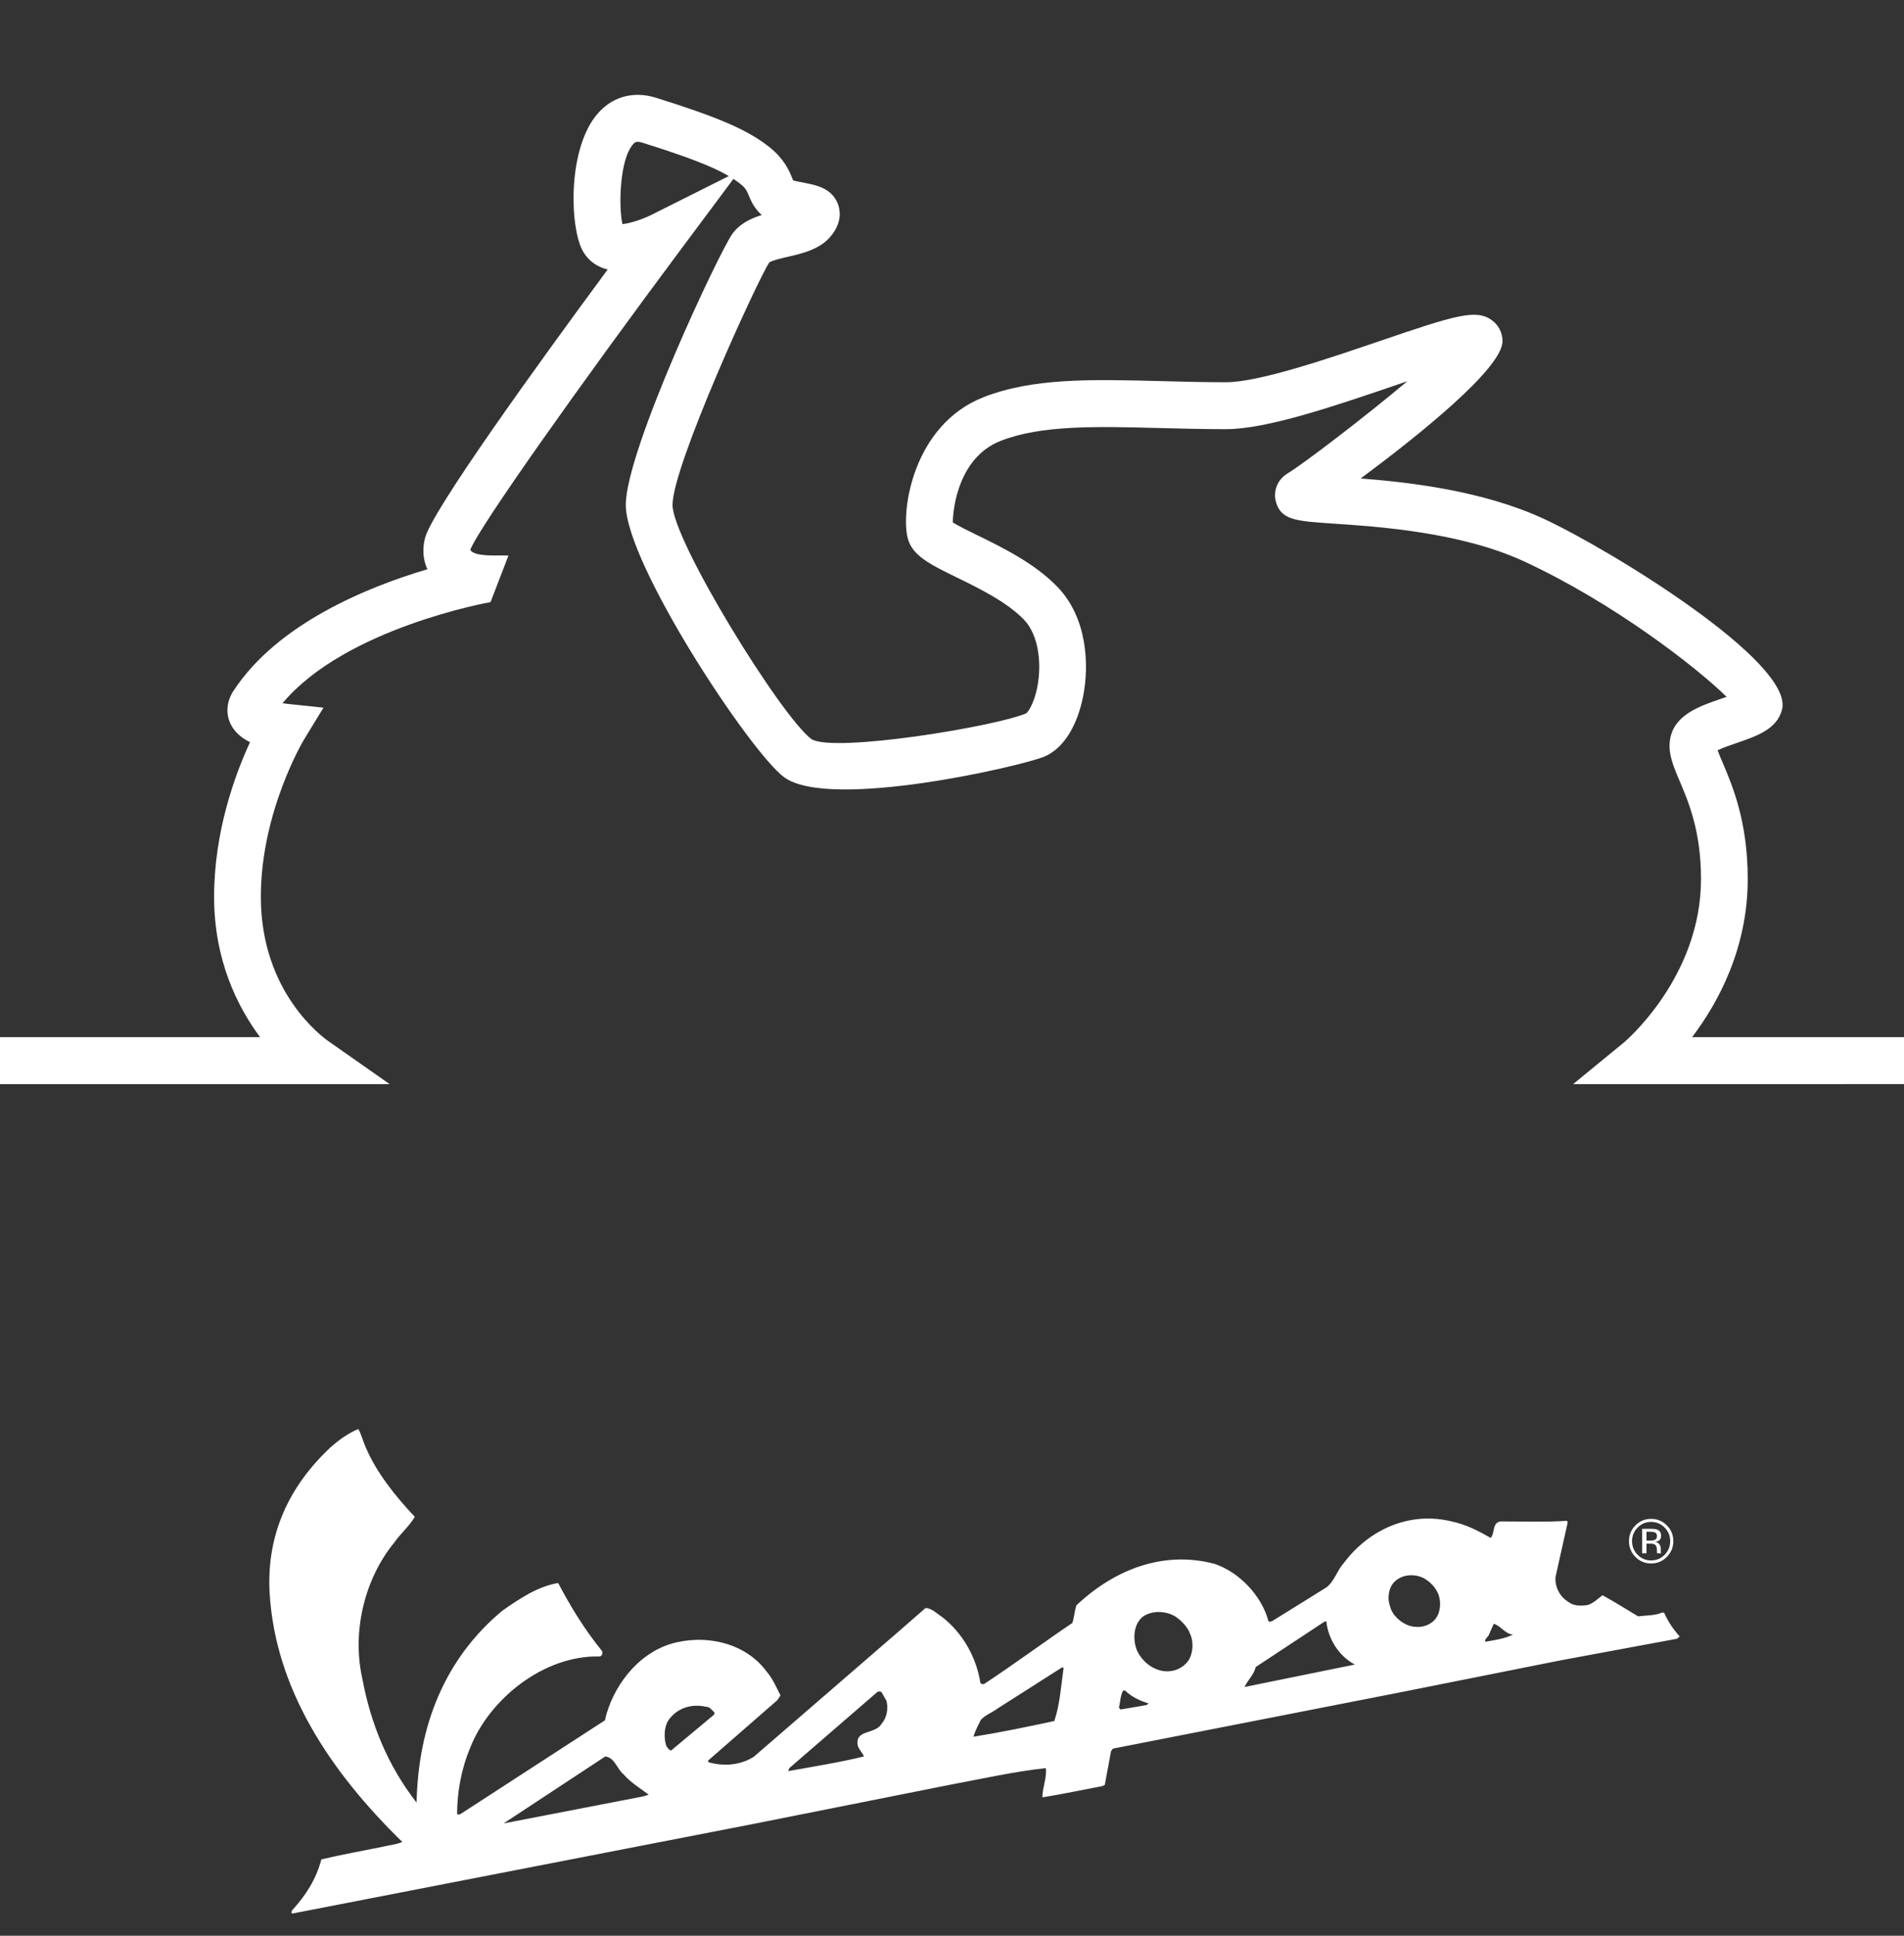
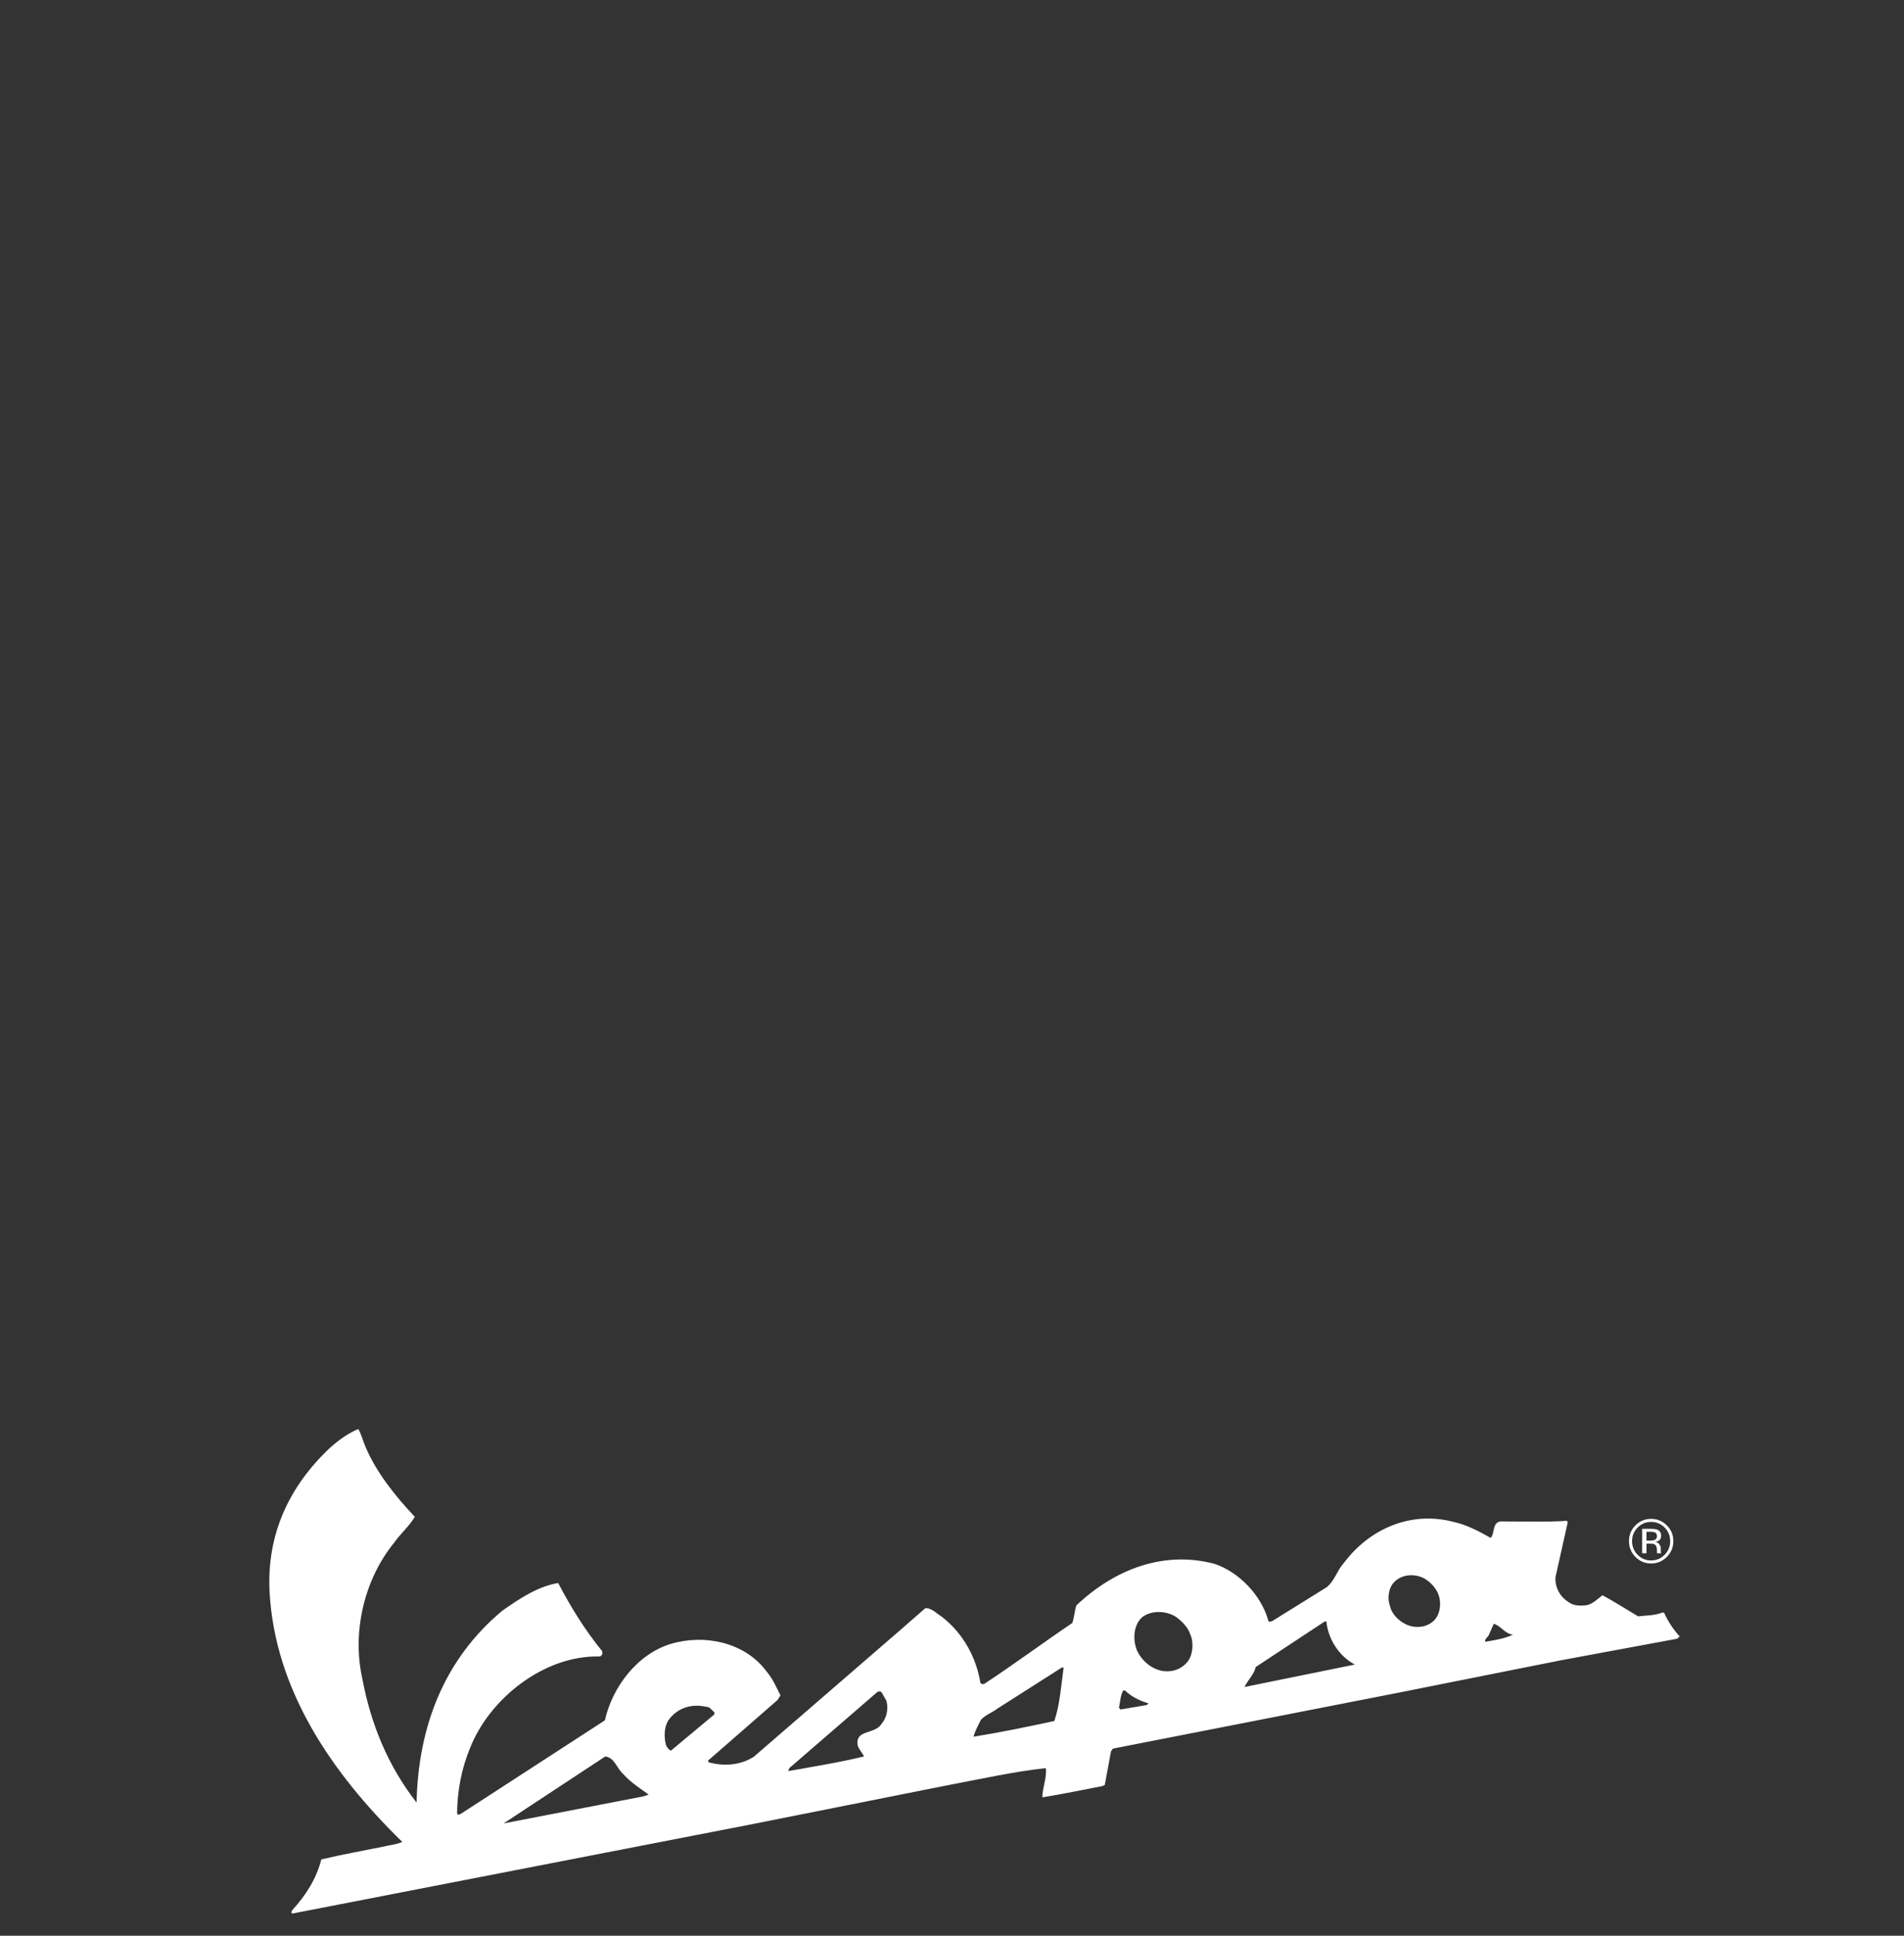
<svg xmlns="http://www.w3.org/2000/svg" width="246" height="250" viewBox="0 0 246 250" fill="none">
  <rect x="0" y="0" width="246" height="250" fill="#333333" stroke="none" />
-   <path d="M218.623 133.949C221.989 129.506 225.809 122.488 225.809 113.541C225.809 106.109 223.854 101.519 222.564 98.482C222.338 97.96 222.081 97.353 221.916 96.896C222.589 96.573 223.664 96.205 224.378 95.959C226.953 95.08 229.61 94.171 230.245 91.624C231.775 85.505 207.935 70.919 199.411 66.983C191.631 63.396 182.247 62.293 175.804 61.793C183.093 56.383 194.128 47.599 194.128 44.061C194.128 42.969 193.62 41.98 192.738 41.344C190.713 39.885 188.06 40.704 178.254 44.049C171.681 46.291 162.676 49.365 158.417 49.365C155.516 49.365 152.718 49.291 150.039 49.221C141.12 48.987 133.421 48.786 127.035 51.313C118.021 54.873 116.373 65.885 117.269 69.471C117.839 71.753 120.133 72.874 123.611 74.573C126.495 75.983 130.088 77.738 132.306 80.038C133.82 81.611 134.538 84.536 134.183 87.671C133.865 90.484 132.869 91.938 132.591 92.126C128.61 93.834 107.944 97.223 104.872 95.481C100.973 92.644 86.891 69.809 86.891 65.207C86.891 60.153 97.92 36.077 99.39 33.902C99.718 33.645 101.001 33.348 101.766 33.17C103.801 32.702 106.108 32.168 107.524 30.277C108.815 28.552 108.54 27.075 108.259 26.347C107.478 24.303 105.458 23.909 103.982 23.623C103.433 23.516 102.751 23.38 102.5 23.324C102.423 23.197 102.376 23.054 102.313 22.909C101.946 22.024 101.329 20.54 99.45 19.035C96.683 16.817 92.978 15.201 84.77 12.629C81.723 11.677 78.875 12.539 76.953 14.995C73.274 19.699 73.633 29.644 75.365 32.535C76.115 33.782 77.22 34.494 78.514 34.805C69.385 47.172 55.783 65.997 54.907 69.506C54.55 70.938 54.659 72.304 55.222 73.519C47.6 75.774 35.872 80.495 30.169 89.221C29.281 90.577 29.14 92.129 29.782 93.479C30.302 94.574 31.243 95.329 32.305 95.851C30.386 99.991 27.662 107.363 27.662 115.834C27.662 123.993 30.677 130.022 33.602 133.948H0V140.014H50.343C50.343 140.014 43.218 135.018 42.471 134.497C41.721 133.972 33.702 128.205 33.702 115.834C33.702 104.806 39.235 95.583 39.289 95.496L41.794 91.395L37.026 90.892C36.859 90.874 36.685 90.849 36.506 90.817C44.626 81.112 63.183 77.798 63.38 77.762L65.692 71.754C64.818 71.672 61.219 72.005 60.766 71.001C61.892 68.049 75.401 49.069 87.914 32.286L94.759 23.107C95.094 23.328 95.401 23.549 95.685 23.775C96.353 24.312 96.49 24.643 96.743 25.247C97.017 25.908 97.429 26.895 98.422 27.772C96.999 28.208 95.618 28.868 94.654 30.155C93.041 32.306 80.852 58.143 80.852 65.206C80.852 72.803 96.968 97.218 101.329 100.391C107.24 104.69 132.143 98.911 134.965 97.702C137.34 96.683 139.152 93.869 139.93 89.984C140.795 85.681 140.387 79.704 136.647 75.82C133.691 72.751 129.568 70.737 126.254 69.117C125.193 68.599 123.817 67.926 123.106 67.477C123.119 65.458 123.949 59.047 129.249 56.955C134.494 54.882 141.626 55.065 149.881 55.282C152.614 55.354 155.463 55.426 158.419 55.426C163.677 55.426 172.455 52.434 180.2 49.792C180.727 49.609 181.278 49.422 181.833 49.235C176.093 54.045 168.389 59.916 166.426 61.097C164.833 62.052 164.567 63.622 164.818 64.673C165.42 67.168 167.391 67.298 172.164 67.616C177.94 67.997 188.685 68.709 196.889 72.493C208.407 77.811 219.222 86.189 223.078 89.999C222.849 90.076 222.631 90.154 222.433 90.22C219.615 91.187 216.414 92.28 215.806 95.324C215.44 97.176 216.167 98.888 217.012 100.868C218.177 103.605 219.772 107.35 219.772 113.542C219.772 126.241 209.911 134.555 209.817 134.633L203.248 140.016L246 140.013V133.95H218.623V133.949ZM84.151 27.756C82.928 28.367 81.303 28.87 80.419 28.941C79.906 26.662 80.052 20.587 81.799 18.628C81.952 18.457 82.084 18.311 82.393 18.311C82.539 18.311 82.726 18.341 82.971 18.419C88.728 20.224 92.013 21.477 94.167 22.739L84.151 27.756Z" fill="white" />
  <path d="M47.258 186.936C48.658 190.204 51.037 193.182 53.595 195.9C52.888 197.106 51.724 198.081 50.92 199.246C47.128 203.877 45.445 210.668 46.807 216.766C47.884 222.541 50.057 227.976 53.824 232.805C54.026 222.917 57.444 214.225 64.905 208.02C67.175 206.436 69.461 204.895 72.114 204.446C73.71 207.472 75.504 210.43 77.784 213.227C77.9 213.521 77.807 213.865 77.464 213.933C70.36 213.75 63.269 219.315 60.731 225.764C59.645 228.373 59.082 231.246 59.056 234.211C59.151 234.492 59.413 234.305 59.55 234.248L78.155 222.182C79.094 217.943 82.287 213.647 86.662 212.31C90.998 211.018 96.248 212.065 99.066 215.901C99.868 216.85 100.314 217.925 100.839 218.969L100.436 219.577L91.485 227.381C91.463 227.727 91.92 227.637 92.138 227.741C93.997 228.118 95.868 227.856 97.395 226.885L116.057 210.748L119.57 207.685C120.393 207.685 120.99 208.373 121.663 208.785C124.459 210.941 126.149 214.104 126.668 217.336C126.781 217.535 127.093 217.548 127.25 217.422C131.052 214.915 134.769 212.16 138.551 209.603C138.793 208.874 138.828 208.063 139.071 207.331C143.956 202.723 150.267 200.221 156.893 201.964C160.084 203.017 162.989 206.053 163.878 209.343C164.024 209.546 164.262 209.392 164.42 209.335L171.367 205.018C172.453 204.178 172.726 202.85 173.62 201.867C176.935 197.444 182.221 195.164 187.595 196.503C189.424 196.882 191.024 197.73 192.604 198.621C193.165 197.981 192.774 196.648 193.878 196.491C196.748 196.485 199.658 196.6 202.468 196.413L202.546 196.644L200.97 203.693C200.889 204.981 201.529 206.203 202.643 206.895C203.321 207.426 204.267 207.426 205.101 207.293C205.826 207.097 206.447 206.481 207.044 206.025C208.61 206.871 210.114 207.839 211.643 208.751C212.715 208.62 213.829 208.666 214.797 208.246L215.017 208.308C215.486 209.379 216.21 210.463 217.018 211.347L216.683 211.643L201.62 214.437L180.264 218.694L143.791 225.833L143.544 226.18L142.741 230.52L142.412 230.678C139.837 231.165 137.281 231.714 134.674 232.127C134.702 230.748 135.279 229.61 135.119 228.352C131.009 228.801 127.117 229.685 123.179 230.418L96.918 235.643L37.774 247.134C37.521 247.036 37.72 246.767 37.81 246.637C39.556 244.731 40.881 242.613 41.517 240.143C44.123 239.52 46.869 239.035 49.54 238.489C50.355 238.282 51.206 238.231 51.978 237.885C42.583 228.729 35.543 218.049 34.834 205.684C34.415 198.111 37.412 191.897 42.65 186.974C43.791 185.953 44.993 185.097 46.296 184.556C46.706 185.278 46.907 186.15 47.258 186.936ZM171.372 209.417C171.24 209.372 171.154 209.458 171.052 209.484L162.239 215.298C162.022 216.283 161.218 216.963 160.797 217.875L175.053 214.977C172.98 213.9 171.589 211.639 171.372 209.417ZM153.769 211.035C153.483 210.155 152.689 209.364 151.937 208.822C150.716 208.025 148.8 207.935 147.596 208.838C146.405 209.886 146.354 211.774 146.889 213.137C147.55 214.552 148.863 215.63 150.363 215.829C151.586 215.96 152.71 215.539 153.481 214.55C154.155 213.624 154.254 212.066 153.769 211.035ZM145.353 218.331L145.13 218.315C144.744 218.957 144.756 219.795 144.567 220.54L144.776 220.783L148.158 220.204L148.401 219.994C147.274 219.655 146.233 219.173 145.353 218.331ZM195.48 211.105C194.457 211.036 193.918 209.976 192.999 209.71L192.414 211.027C192.329 211.406 191.793 211.619 191.891 212.032C193.148 211.826 194.449 211.622 195.48 211.105ZM137.423 215.372L137.2 215.356L128.875 220.662C128.183 221.192 127.351 221.453 126.742 222.102C126.374 222.813 125.982 223.565 125.773 224.299C129.293 223.733 132.766 223.011 136.219 222.269C136.947 220.133 137.097 217.651 137.423 215.372ZM114.529 219.661L113.885 218.527C113.757 218.451 113.53 218.434 113.39 218.491L101.993 228.343L101.829 228.739C105.11 228.152 108.415 227.627 111.634 226.843C111.439 226.4 110.994 225.963 110.826 225.47C110.412 223.293 113.058 224.068 113.916 222.608C114.579 221.847 114.798 220.651 114.529 219.661ZM80.56 229.151C79.673 228.42 79.422 226.963 78.189 226.855L65.067 235.494L83.117 232.003L83.811 231.781C82.736 230.97 81.502 230.234 80.56 229.151ZM92.323 221.185C91.985 220.867 91.711 220.414 91.201 220.427C89.253 219.983 87.343 220.651 86.278 222.301C85.788 223.205 85.782 224.441 86.062 225.412C86.181 225.668 86.416 226.005 86.692 226.091L92.258 221.45L92.323 221.185ZM185.775 205.756C185.415 204.916 184.619 204.146 183.835 203.763C182.649 203.228 181.14 203.335 180.182 204.277C179.382 205.04 179.216 206.454 179.597 207.457C179.879 208.655 181.063 209.654 182.18 209.993C183.308 210.288 184.499 210.097 185.352 209.217C186.148 208.333 186.256 206.81 185.775 205.756ZM212.17 197.445V200.605H212.726V199.362H213.163C213.458 199.362 213.664 199.397 213.78 199.464C213.977 199.58 214.079 199.823 214.079 200.188V200.439L214.087 200.539C214.091 200.554 214.095 200.565 214.095 200.574C214.099 200.586 214.104 200.595 214.106 200.606H214.626L214.607 200.565C214.59 200.541 214.583 200.488 214.577 200.402C214.573 200.321 214.571 200.239 214.571 200.169V199.936C214.571 199.78 214.514 199.617 214.397 199.449C214.284 199.282 214.106 199.177 213.858 199.137C214.053 199.107 214.205 199.056 214.312 198.985C214.518 198.851 214.619 198.642 214.619 198.362C214.619 197.962 214.46 197.697 214.133 197.56C213.95 197.486 213.665 197.448 213.274 197.448H212.17V197.445ZM214.082 198.403C214.082 198.648 213.973 198.81 213.753 198.9C213.64 198.945 213.461 198.969 213.225 198.969H212.726V197.824H213.201C213.509 197.824 213.733 197.865 213.871 197.939C214.009 198.02 214.082 198.175 214.082 198.403ZM216.197 199.033C216.197 198.236 215.918 197.559 215.357 197.001C214.798 196.44 214.121 196.161 213.327 196.161C212.536 196.161 211.865 196.44 211.305 197.001C210.746 197.564 210.467 198.239 210.467 199.033C210.467 199.833 210.744 200.513 211.301 201.077C211.857 201.641 212.532 201.923 213.326 201.923C214.12 201.923 214.798 201.641 215.356 201.077C215.917 200.51 216.197 199.83 216.197 199.033ZM213.326 196.553C214.009 196.553 214.589 196.797 215.072 197.282C215.552 197.765 215.79 198.351 215.79 199.037C215.79 199.727 215.552 200.316 215.072 200.8C214.593 201.287 214.008 201.531 213.326 201.531C212.64 201.531 212.06 201.288 211.581 200.8C211.104 200.316 210.866 199.727 210.866 199.037C210.866 198.35 211.104 197.765 211.585 197.282C212.067 196.797 212.647 196.553 213.326 196.553Z" fill="white" />
</svg>